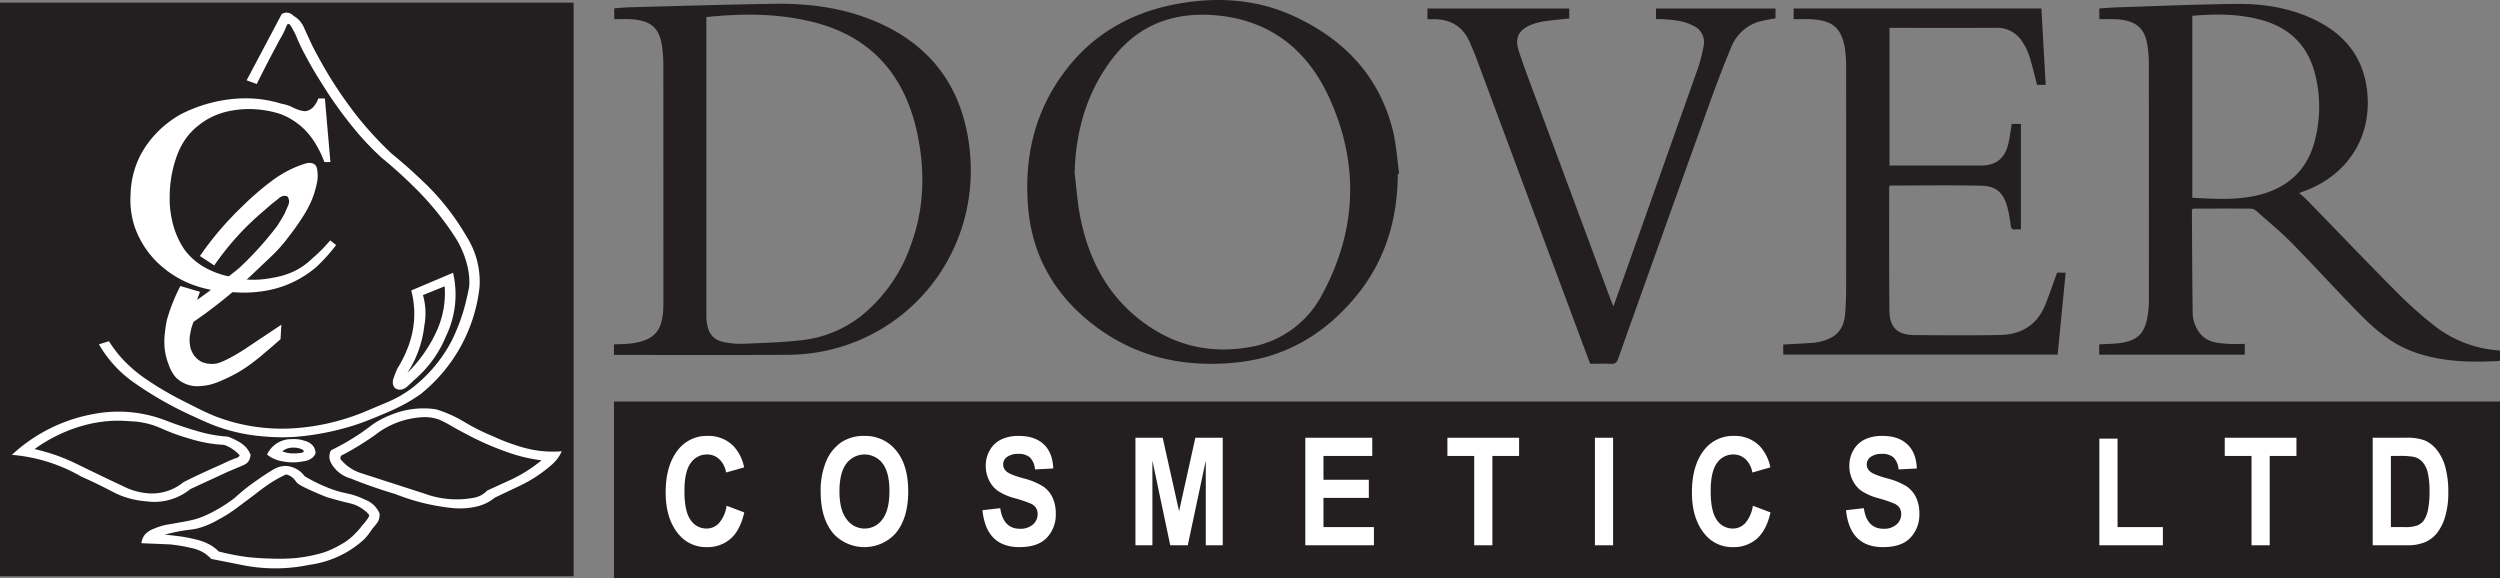
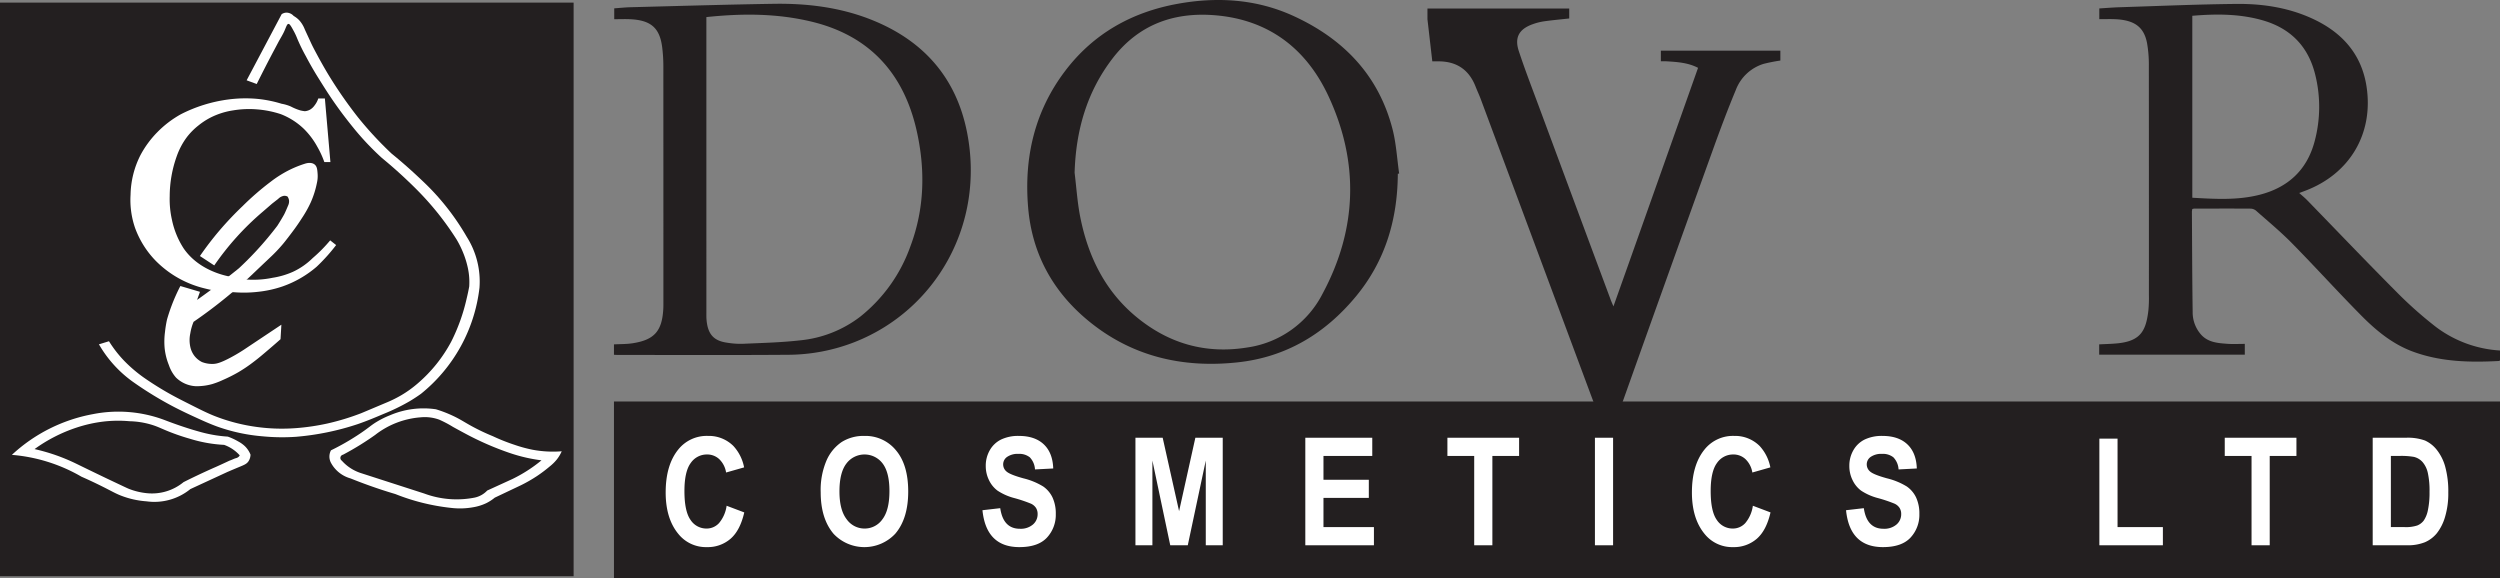
<svg xmlns="http://www.w3.org/2000/svg" id="Layer_1" data-name="Layer 1" viewBox="0 0 788.861 182.537">
  <rect x="0" y="0" width="788.861" height="182.537" fill="#808080" stroke="none" />
  <defs>
    <style>.cls-1{fill:#231f20;}.cls-2{fill:#fff;}</style>
  </defs>
  <title>Black</title>
  <rect class="cls-1" x="193.732" y="126.69" width="595.129" height="55.847" />
  <path class="cls-1" d="M719.766,93.366a5.455,5.455,0,0,0-.12.835c.063,10.535.085,21.071.237,31.605a10.579,10.579,0,0,0,2.765,7.299c2.217,2.359,5.222,2.56,8.166,2.781,1.784.134,3.586.025,5.519.025v3.392h-45.946v-3.241c1.948-.107,3.955-.134,5.943-.343,7.246-.764,8.863-4.091,9.598-10.518a41.783,41.783,0,0,0,.146-4.685q.012-36.129-.019-72.257a39.354,39.354,0,0,0-.564-7.248c-.971-5.111-4.001-7.292-10.073-7.554-1.617-.069-3.238-.01-4.995-.01V30.06c2.092-.127,4.212-.308,6.337-.375,12.335-.386,24.67-.932,37.009-1.049,8.379-.08,16.629,1.204,24.311,4.836,9.104,4.305,15.153,11.143,16.682,21.319,2.229,14.839-5.347,27.517-19.402,32.815-.532.2-1.064.399-1.851.694.919.828,1.749,1.494,2.485,2.25,9.327,9.588,18.559,19.27,27.998,28.746a126.384,126.384,0,0,0,12.685,11.29,37.241,37.241,0,0,0,20.184,7.411v3.1c-.104.077-.193.199-.287.204-9.244.5-18.424.291-27.241-2.971-6.387-2.362-11.55-6.623-16.24-11.362-7.415-7.49-14.49-15.315-21.882-22.829-3.563-3.623-7.505-6.876-11.316-10.251a2.805,2.805,0,0,0-1.692-.656c-5.963-.041-11.927-.018-17.89-.006a2.469,2.469,0,0,0-.547.14m.004-60.987v57.413c7.125.4,14.124.834,21.022-.88,9.062-2.252,15.136-7.769,17.563-16.866a41.951,41.951,0,0,0,.194-21.108c-2.217-9.005-7.896-14.696-16.785-17.19-7.187-2.015-14.513-1.995-21.994-1.369" transform="translate(-28 -27.398)" />
  <path class="cls-1" d="M221.732,139.343v-3.279c1.94-.105,3.901-.053,5.81-.343,6.906-1.049,9.358-3.816,9.754-10.79.045-.809.036-1.621.036-2.431q.003-37.166-.014-74.33a47,47,0,0,0-.373-5.881c-.774-6.062-3.528-8.482-9.97-8.82-1.672-.088-3.351-.013-5.156-.013v-3.423c1.704-.12,3.419-.308,5.138-.352,15.06-.386,30.12-.842,45.182-1.08,10.542-.167,20.926,1.093,30.802,5.02,16.296,6.481,26.745,18.119,30.188,35.45,5.781,29.105-9.846,56.215-35.469,66.273a58.377,58.377,0,0,1-21.017,4.005c-17.909.133-35.819.049-53.728.049-.338,0-.677-.031-1.183-.055m29.16-106.555v1.83q0,45.779.002,91.556c0,.637-.013,1.276.033,1.91.339,4.672,2.184,6.836,6.45,7.441a26.347,26.347,0,0,0,4.846.365c6.07-.276,12.165-.407,18.194-1.091a37.042,37.042,0,0,0,18.976-7.436,49.428,49.428,0,0,0,15.849-22.156c4.513-11.937,4.774-24.262,2.012-36.542-4.054-18.019-14.784-29.996-33.129-34.427-10.886-2.63-21.916-2.648-33.233-1.45" transform="translate(-28 -27.398)" />
  <path class="cls-1" d="M469.076,82.232c-.087,14.376-3.941,27.491-13.235,38.716-9.705,11.719-21.981,19.117-37.223,20.779-17.585,1.917-33.793-1.893-47.58-13.428-10.993-9.197-17.396-21.016-18.613-35.407-1.34-15.846,2.049-30.5,11.813-43.285,8.9-11.653,20.946-18.372,35.247-20.986,12.568-2.298,24.999-1.541,36.725,3.844,15.664,7.194,26.804,18.634,31.193,35.682,1.171,4.548,1.421,9.332,2.094,14.008-.141.026-.281.051-.421.077m-101.989-.32c.581,4.695.871,9.449,1.8,14.075,2.488,12.399,7.828,23.328,17.802,31.509,10.155,8.33,21.776,11.665,34.842,9.554a31.689,31.689,0,0,0,23.827-17.029c10.943-20.391,11.538-41.482,1.812-62.331-6.914-14.823-18.702-24.033-35.622-25.464-13.23-1.119-24.337,2.964-32.539,13.68-8.105,10.591-11.535,22.748-11.922,36.006" transform="translate(-28 -27.398)" />
-   <path class="cls-1" d="M677.105,113.439h2.702c-.846,8.645-1.682,17.194-2.529,25.851h-86.59v-3.188c3.055-.163,6.102-.297,9.144-.502a15.809,15.809,0,0,0,2.901-.493c4.948-1.283,7.168-3.945,7.527-9.091.166-2.366.267-4.742.269-7.113q.03-34.831-.003-69.662a41.614,41.614,0,0,0-.359-6.408c-1.038-6.603-3.903-9.046-10.775-9.367-1.778-.083-3.564-.012-5.422-.012V30.066h78.182c.45,8.015.9,16.012,1.354,24.109h-2.727c-.799-3.05-1.48-6.081-2.411-9.033a18.611,18.611,0,0,0-2.189-4.497,9.291,9.291,0,0,0-8.313-4.466c-10.667.058-21.335.02-32.003.02h-1.646V79.641h1.777q13.479,0,26.959-.002c4.849-.004,7.682-2.205,8.781-6.95.466-2.013.705-4.078,1.057-6.181H665.69v33.28a15.552,15.552,0,0,0-1.761.011c-1.073.129-1.355-.374-1.478-1.368a43.545,43.545,0,0,0-.984-5.443c-1.198-4.681-3.472-6.881-8.237-6.986-9.612-.211-19.232-.063-28.952-.063a4.437,4.437,0,0,0-.163.823c.01,12.855-.042,25.71.077,38.564.051,5.467,2.505,7.767,8.006,7.805,8.928.061,17.858.129,26.784-.023,6.719-.114,11.796-3.078,14.388-9.518,1.331-3.307,2.469-6.691,3.735-10.151" transform="translate(-28 -27.398)" />
-   <path class="cls-1" d="M478.424,33.452v-3.368h44.737v3.141c-2.609.288-5.295.528-7.962.904a18.223,18.223,0,0,0-3.676.948c-4.197,1.533-5.678,4.167-4.275,8.427,1.929,5.86,4.162,11.621,6.308,17.408q11.346,30.594,22.725,61.175c.215.578.475,1.141.832,1.99,1.654-4.652,3.218-9.046,4.779-13.441q10.973-30.91,21.919-61.829a50.004,50.004,0,0,0,1.714-6.695,5.648,5.648,0,0,0-3.245-6.608c-3.109-1.632-6.528-1.852-9.94-2.062-.567-.035-1.137-.005-1.796-.005v-3.351h37.709v3.115a53.167,53.167,0,0,0-5.268,1.037,13.697,13.697,0,0,0-8.812,8.303c-2.642,6.33-5.036,12.77-7.36,19.226q-14.187,39.411-28.238,78.871c-.417,1.17-.937,1.641-2.21,1.573-2.137-.113-4.284-.031-6.597-.031-.418-1.107-.843-2.218-1.258-3.333q-17.39-46.72-34.785-93.441c-.503-1.35-1.124-2.657-1.649-4-2.066-5.29-5.942-7.927-11.616-7.954-.624-.003-1.249,0-2.036,0" transform="translate(-28 -27.398)" />
+   <path class="cls-1" d="M478.424,33.452v-3.368h44.737v3.141c-2.609.288-5.295.528-7.962.904a18.223,18.223,0,0,0-3.676.948c-4.197,1.533-5.678,4.167-4.275,8.427,1.929,5.86,4.162,11.621,6.308,17.408q11.346,30.594,22.725,61.175c.215.578.475,1.141.832,1.99,1.654-4.652,3.218-9.046,4.779-13.441q10.973-30.91,21.919-61.829c-3.109-1.632-6.528-1.852-9.94-2.062-.567-.035-1.137-.005-1.796-.005v-3.351h37.709v3.115a53.167,53.167,0,0,0-5.268,1.037,13.697,13.697,0,0,0-8.812,8.303c-2.642,6.33-5.036,12.77-7.36,19.226q-14.187,39.411-28.238,78.871c-.417,1.17-.937,1.641-2.21,1.573-2.137-.113-4.284-.031-6.597-.031-.418-1.107-.843-2.218-1.258-3.333q-17.39-46.72-34.785-93.441c-.503-1.35-1.124-2.657-1.649-4-2.066-5.29-5.942-7.927-11.616-7.954-.624-.003-1.249,0-2.036,0" transform="translate(-28 -27.398)" />
  <path class="cls-2" d="M257.281,186.984l5.567,2.102q-1.302,5.697-4.333,8.321a10.983,10.983,0,0,1-7.464,2.63,11.141,11.141,0,0,1-9.023-4.19q-3.98-4.836-3.978-13.053,0-8.684,4.005-13.588a11.475,11.475,0,0,1,9.365-4.256,10.944,10.944,0,0,1,8.015,3.192,13.775,13.775,0,0,1,3.364,6.735l-5.684,1.619a7.444,7.444,0,0,0-2.171-4.223,5.524,5.524,0,0,0-3.831-1.468,6.141,6.141,0,0,0-5.149,2.682q-1.992,2.682-1.994,8.863,0,6.412,1.942,9.124a5.951,5.951,0,0,0,5.045,2.702,5.273,5.273,0,0,0,3.932-1.723,10.777,10.777,0,0,0,2.392-5.469" transform="translate(-28 -27.398)" />
  <path class="cls-2" d="M286.964,182.703a23.643,23.643,0,0,1,1.834-9.992,13.601,13.601,0,0,1,4.797-5.842,12.919,12.919,0,0,1,7.176-1.918,12.417,12.417,0,0,1,9.96,4.555q3.852,4.563,3.851,12.988,0,8.517-4.076,13.308a13.351,13.351,0,0,1-19.469.045q-4.073-4.797-4.073-13.144m5.92-.235q0,5.854,2.278,8.785a6.899,6.899,0,0,0,5.645,2.924,6.812,6.812,0,0,0,5.623-2.905q2.228-2.898,2.229-8.921,0-5.904-2.17-8.727a7.151,7.151,0,0,0-11.399.027q-2.202,2.849-2.206,8.817" transform="translate(-28 -27.398)" />
  <path class="cls-2" d="M338.008,188.394l5.613-.646q.945,6.501,6.207,6.5a5.928,5.928,0,0,0,4.095-1.331,4.237,4.237,0,0,0,1.491-3.296,3.579,3.579,0,0,0-.518-1.965,3.814,3.814,0,0,0-1.59-1.331,45.088,45.088,0,0,0-5.162-1.743,17.653,17.653,0,0,1-5.375-2.362,8.868,8.868,0,0,1-2.712-3.342,10.005,10.005,0,0,1-1.008-4.451,9.755,9.755,0,0,1,1.292-4.993,8.334,8.334,0,0,1,3.564-3.354,12.493,12.493,0,0,1,5.613-1.129q5.022,0,7.841,2.656,2.816,2.663,2.983,7.616l-5.757.301a6.007,6.007,0,0,0-1.631-3.818,5.306,5.306,0,0,0-3.577-1.09,5.865,5.865,0,0,0-3.576.946,2.85,2.85,0,0,0-1.257,2.356,2.922,2.922,0,0,0,1.139,2.33q1.141.95,5.238,2.082a21.767,21.767,0,0,1,6.262,2.578,8.861,8.861,0,0,1,2.947,3.498,12.007,12.007,0,0,1,1.018,5.195,10.534,10.534,0,0,1-2.784,7.428q-2.784,3.005-8.703,3.008-10.47,0-11.653-11.643" transform="translate(-28 -27.398)" />
  <polygon class="cls-2" points="358.282 172.059 358.282 138.127 366.877 138.127 372.053 161.297 377.189 138.127 385.827 138.127 385.827 172.059 380.476 172.059 380.476 145.326 374.798 172.059 369.266 172.059 363.634 145.326 363.634 172.059 358.282 172.059" />
  <polygon class="cls-2" points="411.885 172.059 411.885 138.127 433.011 138.127 433.011 143.871 417.615 143.871 417.615 151.389 431.922 151.389 431.922 157.107 417.615 157.107 417.615 166.322 433.534 166.322 433.534 172.059 411.885 172.059" />
  <polygon class="cls-2" points="465.177 172.059 465.177 143.871 456.722 143.871 456.722 138.127 479.343 138.127 479.343 143.871 470.911 143.871 470.911 172.059 465.177 172.059" />
  <rect class="cls-2" x="503.27" y="138.127" width="5.73" height="33.932" />
  <path class="cls-2" d="M581.107,186.984l5.567,2.102q-1.302,5.697-4.333,8.321a10.983,10.983,0,0,1-7.464,2.63,11.141,11.141,0,0,1-9.023-4.19q-3.979-4.836-3.978-13.053,0-8.684,4.005-13.588a11.474,11.474,0,0,1,9.365-4.256,10.944,10.944,0,0,1,8.015,3.192,13.775,13.775,0,0,1,3.364,6.735l-5.684,1.619a7.444,7.444,0,0,0-2.171-4.223,5.524,5.524,0,0,0-3.831-1.468,6.142,6.142,0,0,0-5.149,2.682q-1.992,2.682-1.994,8.863,0,6.412,1.942,9.124a5.952,5.952,0,0,0,5.045,2.702,5.273,5.273,0,0,0,3.932-1.723,10.777,10.777,0,0,0,2.392-5.469" transform="translate(-28 -27.398)" />
  <path class="cls-2" d="M610.506,188.394l5.613-.646q.945,6.501,6.207,6.5a5.928,5.928,0,0,0,4.095-1.331,4.237,4.237,0,0,0,1.491-3.296,3.571,3.571,0,0,0-.519-1.965,3.804,3.804,0,0,0-1.589-1.331,45.088,45.088,0,0,0-5.162-1.743,17.653,17.653,0,0,1-5.375-2.362,8.868,8.868,0,0,1-2.712-3.342,10.005,10.005,0,0,1-1.008-4.451,9.755,9.755,0,0,1,1.292-4.993,8.334,8.334,0,0,1,3.564-3.354,12.493,12.493,0,0,1,5.613-1.129q5.022,0,7.841,2.656,2.816,2.663,2.983,7.616l-5.757.301a6.007,6.007,0,0,0-1.631-3.818,5.306,5.306,0,0,0-3.577-1.09,5.865,5.865,0,0,0-3.576.946,2.85,2.85,0,0,0-1.257,2.356,2.922,2.922,0,0,0,1.139,2.33q1.141.95,5.238,2.082a21.767,21.767,0,0,1,6.262,2.578,8.861,8.861,0,0,1,2.947,3.498,12.007,12.007,0,0,1,1.018,5.195,10.534,10.534,0,0,1-2.784,7.428q-2.784,3.005-8.703,3.008-10.47,0-11.653-11.643" transform="translate(-28 -27.398)" />
  <polygon class="cls-2" points="662.446 172.059 662.446 138.408 668.18 138.408 668.18 166.322 682.486 166.322 682.486 172.059 662.446 172.059" />
  <polygon class="cls-2" points="710.462 172.059 710.462 143.871 702.007 143.871 702.007 138.127 724.628 138.127 724.628 143.871 716.196 143.871 716.196 172.059 710.462 172.059" />
  <path class="cls-2" d="M776.692,165.525h10.482a15.991,15.991,0,0,1,5.998.868,9.992,9.992,0,0,1,3.727,2.93,14.945,14.945,0,0,1,2.676,5.345,29.35,29.35,0,0,1,.969,8.172,25.723,25.723,0,0,1-1.018,7.649,15.233,15.233,0,0,1-2.578,5.149,9.967,9.967,0,0,1-3.776,2.859,14.421,14.421,0,0,1-5.688.959h-10.792Zm5.734,5.743v22.451h4.311a11.443,11.443,0,0,0,4.014-.509,4.839,4.839,0,0,0,2.036-1.54,8.713,8.713,0,0,0,1.315-3.25,26.519,26.519,0,0,0,.522-5.848,25.984,25.984,0,0,0-.535-5.939,7.835,7.835,0,0,0-1.658-3.427,5.312,5.312,0,0,0-2.734-1.638,23.172,23.172,0,0,0-4.667-.3Z" transform="translate(-28 -27.398)" />
  <rect class="cls-1" y="0.824" width="181" height="181" />
  <path class="cls-2" d="M105.824,52.74q5.525-10.432,11.05-20.864a2.83,2.83,0,0,1,1.455-.492,3.08,3.08,0,0,1,2.333,1.044,7.644,7.644,0,0,1,1.888,1.507,9.614,9.614,0,0,1,1.638,2.772c.615,1.346,1.244,2.685,1.858,4.032.606,1.329,1.17,2.377,2.299,4.473.131.242,1.635,3.029,3.286,5.761a136.886,136.886,0,0,0,9.364,13.486A113.278,113.278,0,0,0,151.56,75.86c2.083,1.694,4.919,4.09,8.158,7.119,1.641,1.534,3.041,2.844,4.694,4.578A77.144,77.144,0,0,1,175.271,102.11a26.354,26.354,0,0,1,4.025,16.099,50.412,50.412,0,0,1-18.466,33.46c-.808.578-2.006,1.399-3.512,2.3a63.568,63.568,0,0,1-8.322,4.054c-2.216.941-5.131,2.179-8.108,3.201a83.492,83.492,0,0,1-19.47,4.001,64.325,64.325,0,0,1-10.669-.16,56.217,56.217,0,0,1-13.976-2.987c-2.669-.957-5.122-2.087-8.001-3.414-.831-.383-3.215-1.484-5.708-2.774a112.931,112.931,0,0,1-12.714-7.721,37.496,37.496,0,0,1-11.13-12.123l3.17-.972a37.435,37.435,0,0,0,4.564,5.933,43.193,43.193,0,0,0,3.369,3.165c1.076.911,2.048,1.648,2.832,2.21,1.816,1.276,4.413,3.006,7.67,4.869,2.208,1.262,3.958,2.15,6.008,3.187,4.179,2.113,6.268,3.169,8.607,4.119a57.385,57.385,0,0,0,13.656,3.574,58.449,58.449,0,0,0,12.434.35,70.268,70.268,0,0,0,9.863-1.47,76.126,76.126,0,0,0,10.508-3.201c.196-.073,2.709-1.133,7.735-3.254a38.901,38.901,0,0,0,4.908-2.4c1.181-.693,2.096-1.324,2.56-1.654,1.067-.756,1.974-1.487,2.72-2.134a45.486,45.486,0,0,0,10.562-13.176,58.549,58.549,0,0,0,4.854-13.549c.382-1.566.646-2.888.819-3.828a21.289,21.289,0,0,0-.072-3.639,22.553,22.553,0,0,0-.587-3.201,28.255,28.255,0,0,0-.907-2.934,30.945,30.945,0,0,0-2.459-5.141,91.837,91.837,0,0,0-10.61-13.689c-2.061-2.186-3.732-3.779-4.92-4.908-3.119-2.964-5.885-5.329-7.986-7.05-2.386-2.173-4.292-4.148-5.716-5.707-1.988-2.179-3.402-3.951-4.567-5.418-.851-1.071-2.439-3.105-4.315-5.764-2.095-2.969-3.556-5.307-5.367-8.206-.563-.901-1.033-1.668-1.562-2.567-1.261-2.14-2.148-3.82-2.457-4.41a56.208,56.208,0,0,1-2.74-5.607,20.539,20.539,0,0,0-1.292-2.709c-.916-1.718-1.228-1.936-1.48-1.921-.464.027-.673.832-1.26,2.173-.559,1.278-1.335,2.451-1.984,3.685-1.412,2.682-1.292,2.421-2.236,4.221-1.003,1.913-2.549,4.9-4.536,8.883Z" transform="translate(-28 -27.398)" />
  <path class="cls-2" d="M128.434,58.466h2.078l1.746,20.075h-1.912a29.215,29.215,0,0,0-2.236-4.864,24.191,24.191,0,0,0-4.231-5.621,21.958,21.958,0,0,0-7.29-4.644,31.889,31.889,0,0,0-7.476-1.5,30.73,30.73,0,0,0-7.578.32,23.557,23.557,0,0,0-7.06,2.245A22.174,22.174,0,0,0,90.57,67.028,20.537,20.537,0,0,0,86.938,70.71a22.495,22.495,0,0,0-3.116,5.844,37.637,37.637,0,0,0-2.271,12.751,29.589,29.589,0,0,0,.731,7.565,26.416,26.416,0,0,0,3.654,8.889c4.473,6.528,12.001,8.386,14.377,8.875a28.823,28.823,0,0,0,6.432,1.017,30.074,30.074,0,0,0,7.284-.603,25.283,25.283,0,0,0,6.407-1.883,22.185,22.185,0,0,0,6.235-4.336c.952-.816,1.952-1.737,2.97-2.774.945-.963,1.791-1.908,2.545-2.811l1.88,1.481c-.796,1.042-1.68,2.125-2.66,3.231-1.183,1.334-2.351,2.528-3.472,3.591a33.371,33.371,0,0,1-10.683,6.197,35.248,35.248,0,0,1-7.822,1.733,39.059,39.059,0,0,1-7.773.118,35.84,35.84,0,0,1-8.878-1.144,32.351,32.351,0,0,1-15.682-8.799,29.169,29.169,0,0,1-6.493-10.377,27.137,27.137,0,0,1-1.405-10.443,28.707,28.707,0,0,1,3.103-12.442,31.054,31.054,0,0,1,5.325-7.26,32.353,32.353,0,0,1,7.462-5.691,46.07,46.07,0,0,1,14.918-4.647,41.542,41.542,0,0,1,9.185-.197,38.741,38.741,0,0,1,7.655,1.539,12.961,12.961,0,0,1,2.92.868,16.963,16.963,0,0,0,2.959,1.223,9.73,9.73,0,0,0,1.472.262,4.037,4.037,0,0,0,1.645-.499,4.464,4.464,0,0,0,1.341-1.223A7.39,7.39,0,0,0,128.434,58.466Z" transform="translate(-28 -27.398)" />
  <path class="cls-2" d="M91.085,108.187a99.137,99.137,0,0,1,6.165-8.046,103.564,103.564,0,0,1,7.315-7.723,86.566,86.566,0,0,1,8.825-7.655,36.464,36.464,0,0,1,6.114-3.828,34.067,34.067,0,0,1,4.751-1.891c.222-.075,1.965-.639,3.064.296.736.626.807,1.605.904,2.924a9.602,9.602,0,0,1-.213,2.817,29.075,29.075,0,0,1-1.989,6.251,35.954,35.954,0,0,1-2.787,4.947c-1.641,2.582-3.154,4.54-4.492,6.272-.627.812-.956,1.237-1.464,1.844a48.503,48.503,0,0,1-4.189,4.385c-6.274,5.945-5.578,5.319-6.804,6.45-1.952,1.8-4.034,3.627-6.253,5.462-3.755,3.104-7.432,5.843-10.949,8.255a15.735,15.735,0,0,0-1.028,3.624,10.102,10.102,0,0,0,.033,4.45,7.103,7.103,0,0,0,1.244,2.651,6.903,6.903,0,0,0,2.389,1.963,8.911,8.911,0,0,0,3.665.589c.901-.051,2.114-.267,5.367-1.996a54.503,54.503,0,0,0,5.162-3.125l10.873-7.248-.27,4.579c-.806.715-1.997,1.762-3.461,3.013-2.239,1.914-3.359,2.87-4.843,3.992a47.022,47.022,0,0,1-4.941,3.37,47.859,47.859,0,0,1-4.941,2.487,24.938,24.938,0,0,1-3.305,1.276,17.966,17.966,0,0,1-5.334.687,9.693,9.693,0,0,1-6.152-2.716,11.494,11.494,0,0,1-2.258-3.96A19.378,19.378,0,0,1,79.939,137.12a23.192,23.192,0,0,1,.131-5.007,34.277,34.277,0,0,1,.635-3.907c.399-1.392.879-2.867,1.46-4.405a56.809,56.809,0,0,1,2.749-6.152l6.185,1.833-.916,2.553q1.92-1.356,3.861-2.782,4.9-3.6,9.35-7.21c1.788-1.663,3.637-3.5,5.507-5.52,2.511-2.713,4.704-5.37,6.61-7.886.89-1.38,1.596-2.584,2.127-3.534,0,0,.345-.618,1.244-2.782a3.154,3.154,0,0,0,.327-1.636,2.793,2.793,0,0,0-.491-1.276,2.233,2.233,0,0,0-1.08-.229,3.335,3.335,0,0,0-1.865.982c-.462.364-1.931,1.505-1.931,1.505-.634.553-1.603,1.397-2.945,2.553a86.488,86.488,0,0,0-15.288,16.934Z" transform="translate(-28 -27.398)" />
-   <path class="cls-2" d="M170.96,113.471l-13.19,5.58a29.104,29.104,0,0,1,.403,12.99,30.451,30.451,0,0,1-1.899,6.068,36.758,36.758,0,0,1-2.875,5.567,28.099,28.099,0,0,0-1.113,2.808,3.756,3.756,0,0,0-.318,1.987,2.365,2.365,0,0,0,.848,1.51,2.712,2.712,0,0,0,2.463.155,4.482,4.482,0,0,0,1.522-1.061c.516-.458,1.178-1.062,1.937-1.799A36.117,36.117,0,0,0,168.746,133.44a30.153,30.153,0,0,0,2.214-19.969Zm-2.912,10.852a28.84,28.84,0,0,1-2.09,7.158,44.368,44.368,0,0,1-9.405,13.584,34.181,34.181,0,0,0,5.329-14.838,21.054,21.054,0,0,0-.418-9.718l6.844-2.769A28.821,28.821,0,0,1,168.048,124.323Z" transform="translate(-28 -27.398)" />
  <path class="cls-2" d="M105.355,168.269a9.578,9.578,0,0,0-2.175-1.571,18.87,18.87,0,0,0-3.304-1.531c-.864-.054-2.056-.155-3.465-.363a44.171,44.171,0,0,1-5.56-1.209c-4.628-1.277-9.171-2.981-11.16-3.747a41.414,41.414,0,0,0-22.36-1.773,51.097,51.097,0,0,0-25.583,12.852,52.219,52.219,0,0,1,21.957,6.889c1.576.691,4.03,1.802,7.01,3.304,2.77,1.396,3.718,1.982,5.439,2.659a27.675,27.675,0,0,0,8.098,1.813,17.974,17.974,0,0,0,13.819-3.868l11.684-5.399c1.614-.692,2.863-1.214,3.626-1.531,1.687-.7,2.415-.985,2.981-1.773a3.931,3.931,0,0,0,.685-2.175A7.885,7.885,0,0,0,105.355,168.269Zm-2.033,3.248a1.874,1.874,0,0,1-.846.444c-.599.162-1.149.47-1.734.677-.526.186-.507.213-2.53,1.144-.476.219-1.179.541-2.043.929q-3.019,1.322-6.148,2.812-2.104,1.003-4.115,2.018a15.668,15.668,0,0,1-11.554,3.481,21.23,21.23,0,0,1-5.646-1.357c-.371-.147-.657-.273-3.795-1.759-1.94-.919-2.91-1.378-3.641-1.728-3.586-1.718-7.219-3.488-9.174-4.443a59.672,59.672,0,0,0-13.194-4.628A48.413,48.413,0,0,1,52.19,162.311a43.645,43.645,0,0,1,8.556-1.904,40.749,40.749,0,0,1,8.116-.093,25.987,25.987,0,0,1,7.152,1.161c2.018.634,2.995,1.228,5.805,2.322,2.579,1.004,4.721,1.658,6.084,2.043a43.845,43.845,0,0,0,10.81,1.933,11.939,11.939,0,0,1,4.934,3.314A1.693,1.693,0,0,1,103.322,171.517Z" transform="translate(-28 -27.398)" />
-   <path class="cls-2" d="M147.766,189.424a7.97,7.97,0,0,0-4.576-4.36,24.089,24.089,0,0,0-3.581-1.423c-1.583-.487-2.4-.56-4.078-1.001a34.267,34.267,0,0,1-4.348-1.464c-1.067-.429-2.193-.925-3.363-1.502-1.362-.671-2.604-1.362-3.726-2.043a7.865,7.865,0,0,0-5.542-3.185,7.416,7.416,0,0,0-2.113.185,8.648,8.648,0,0,0-2.632,1.186c-2.021,1.218-3.51,2.26-3.606,2.328-2.122,1.49-3.183,2.235-4.059,2.916-1.103.856-2.499,1.999-4.059,3.43a47.092,47.092,0,0,1-7.89,4.917,28.372,28.372,0,0,1-4.174,1.715,44.148,44.148,0,0,1-5.089,1.086c-1.754.321-3.211.571-4.231.743a18.602,18.602,0,0,0-4.059,1.258,6.773,6.773,0,0,0-2.973,1.944,5.316,5.316,0,0,0-1.048,2.648l9.11.382a52.567,52.567,0,0,1,6.498,1.101,12.823,12.823,0,0,1,3.819,1.372A11.125,11.125,0,0,1,94.648,203.76l8.998,1.772a52.628,52.628,0,0,0,21.986.093,32.13,32.13,0,0,0,12.086-4.189,31.535,31.535,0,0,0,5.265-3.93c.296-.317.749-.823,1.26-1.483.656-.847.732-1.077,1.372-1.928a21.898,21.898,0,0,0,1.631-2.039A4.981,4.981,0,0,0,147.766,189.424Zm-4.004,1.997a14.985,14.985,0,0,1-1.23,1.52c-.789.927-.751.952-1.303,1.592-.063.073-.943,1.038-1.882,1.954a18.193,18.193,0,0,1-3.691,2.678,29.46,29.46,0,0,1-5.413,2.532,46.552,46.552,0,0,1-8.772,1.774,58.882,58.882,0,0,1-8.106.181c-2.956-.076-5.43-.28-7.223-.467-1.484-.195-3.049-.445-4.683-.763-1.572-.306-3.061-.648-4.461-1.009a13.041,13.041,0,0,0-2.053-1.705,16.572,16.572,0,0,0-4.921-2.026,46.147,46.147,0,0,0-6.839-1.23c-1.326-.174-2.419-.29-3.148-.362,1.004-.274,2.516-.657,4.379-1.013,3.2-.611,3.925-.471,5.899-.941a25.671,25.671,0,0,0,6.477-2.714,44.485,44.485,0,0,0,6.232-3.972c2.461-1.823,4.418-3.299,5.71-4.279a61.556,61.556,0,0,1,5.247-3.764,41.058,41.058,0,0,1,4.283-2.307,5.114,5.114,0,0,1,1.905.896,5.197,5.197,0,0,1,1.158,1.267c.56.794,1.315,1.28,4.017,2.533,1.668.774,3.618,1.625,5.826,2.497,2.14.625,3.866,1.084,4.994,1.375,2.125.549,3.569.728,5.32,1.737,1.464.844,3.003,2.207,3.003,2.606C144.486,190.352,144.237,190.708,143.762,191.421Z" transform="translate(-28 -27.398)" />
  <path class="cls-2" d="M196.004,169.3a43.038,43.038,0,0,1-5.641-1.541,60.593,60.593,0,0,1-6.847-2.722,64.767,64.767,0,0,1-6.657-3.155c-2.438-1.333-3.57-2.162-5.965-3.287a39.186,39.186,0,0,0-5.341-2.051,26.817,26.817,0,0,0-14.442,1.869,27.51,27.51,0,0,0-4.26,2.103c-1.824,1.109-2.268,1.679-4.979,3.521-.32.217-1.755,1.189-3.628,2.312-1.456.873-3.411,1.978-5.805,3.146a4.216,4.216,0,0,0-.064,3.825,10.058,10.058,0,0,0,6.207,5.029q2.86,1.152,5.956,2.262,4.235,1.512,8.198,2.677a66.633,66.633,0,0,0,17.517,4.365,23.48,23.48,0,0,0,7.149-.213,15.409,15.409,0,0,0,4.054-1.28,13.799,13.799,0,0,0,2.661-1.727l8.252-3.915a45.809,45.809,0,0,0,5.057-2.894,45.085,45.085,0,0,0,4.019-3.023,14.309,14.309,0,0,0,2.276-2.241,12.049,12.049,0,0,0,1.529-2.561A34.779,34.779,0,0,1,196.004,169.3Zm-.769,6.057a46.297,46.297,0,0,1-5.526,3.18l-7.967,3.645a7.588,7.588,0,0,1-4.01,2.239A29.411,29.411,0,0,1,161.84,183.119l-20.07-6.477a13.783,13.783,0,0,1-4.28-2.329,13.529,13.529,0,0,1-1.623-1.546,1.041,1.041,0,0,1,.364-1.885c1.81-.954,3.708-2.034,5.665-3.256,1.601-.999,3.096-2.003,4.489-2.993a26.592,26.592,0,0,1,14.335-5.549,13.245,13.245,0,0,1,5.875.734,35.791,35.791,0,0,1,4.329,2.28c1.664.922,3.024,1.654,3.893,2.117,2.077,1.118,4.362,2.245,6.852,3.333,2.433,1.062,4.761,1.955,6.947,2.708a50.409,50.409,0,0,0,5.576,1.582c1.662.37,3.229.63,4.677.812C197.793,173.537,196.584,174.452,195.235,175.357Z" transform="translate(-28 -27.398)" />
-   <path class="cls-2" d="M126.85,168.18a4.889,4.889,0,0,0-2.641-1.661,10.328,10.328,0,0,0-4.174-.554,8.445,8.445,0,0,0-7.774,4.855,9.651,9.651,0,0,0,1.428.98,11.015,11.015,0,0,0,3.578,1.192,16.732,16.732,0,0,0,3.492.298,15.118,15.118,0,0,0,3.024-.341,5.399,5.399,0,0,0,2.939-1.235,3.866,3.866,0,0,0,.852-1.278A4.102,4.102,0,0,0,126.85,168.18Zm-4.341,2.171c-.372.048-.777.085-1.211.104-.445.019-.862.017-1.245,0a8.399,8.399,0,0,1-2.956-.656,5.087,5.087,0,0,1,3.194-1.15,6.435,6.435,0,0,1,3.067.575c.09.05.525.303.5.574C123.832,170.082,123.304,170.361,122.509,170.351Z" transform="translate(-28 -27.398)" />
</svg>